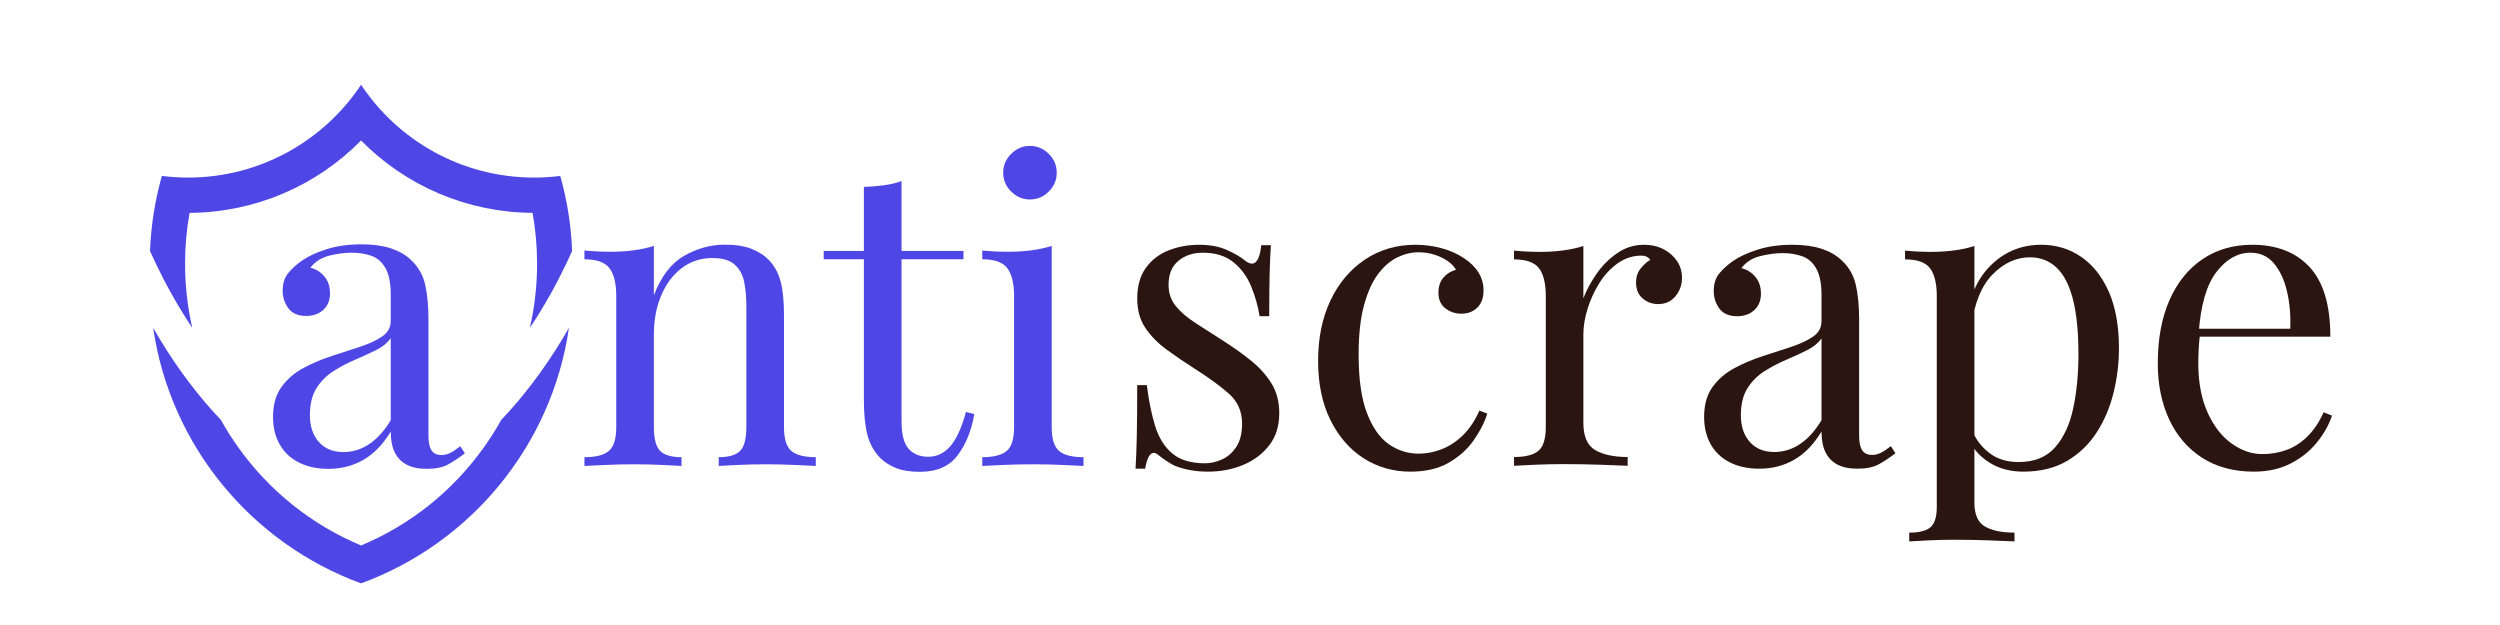
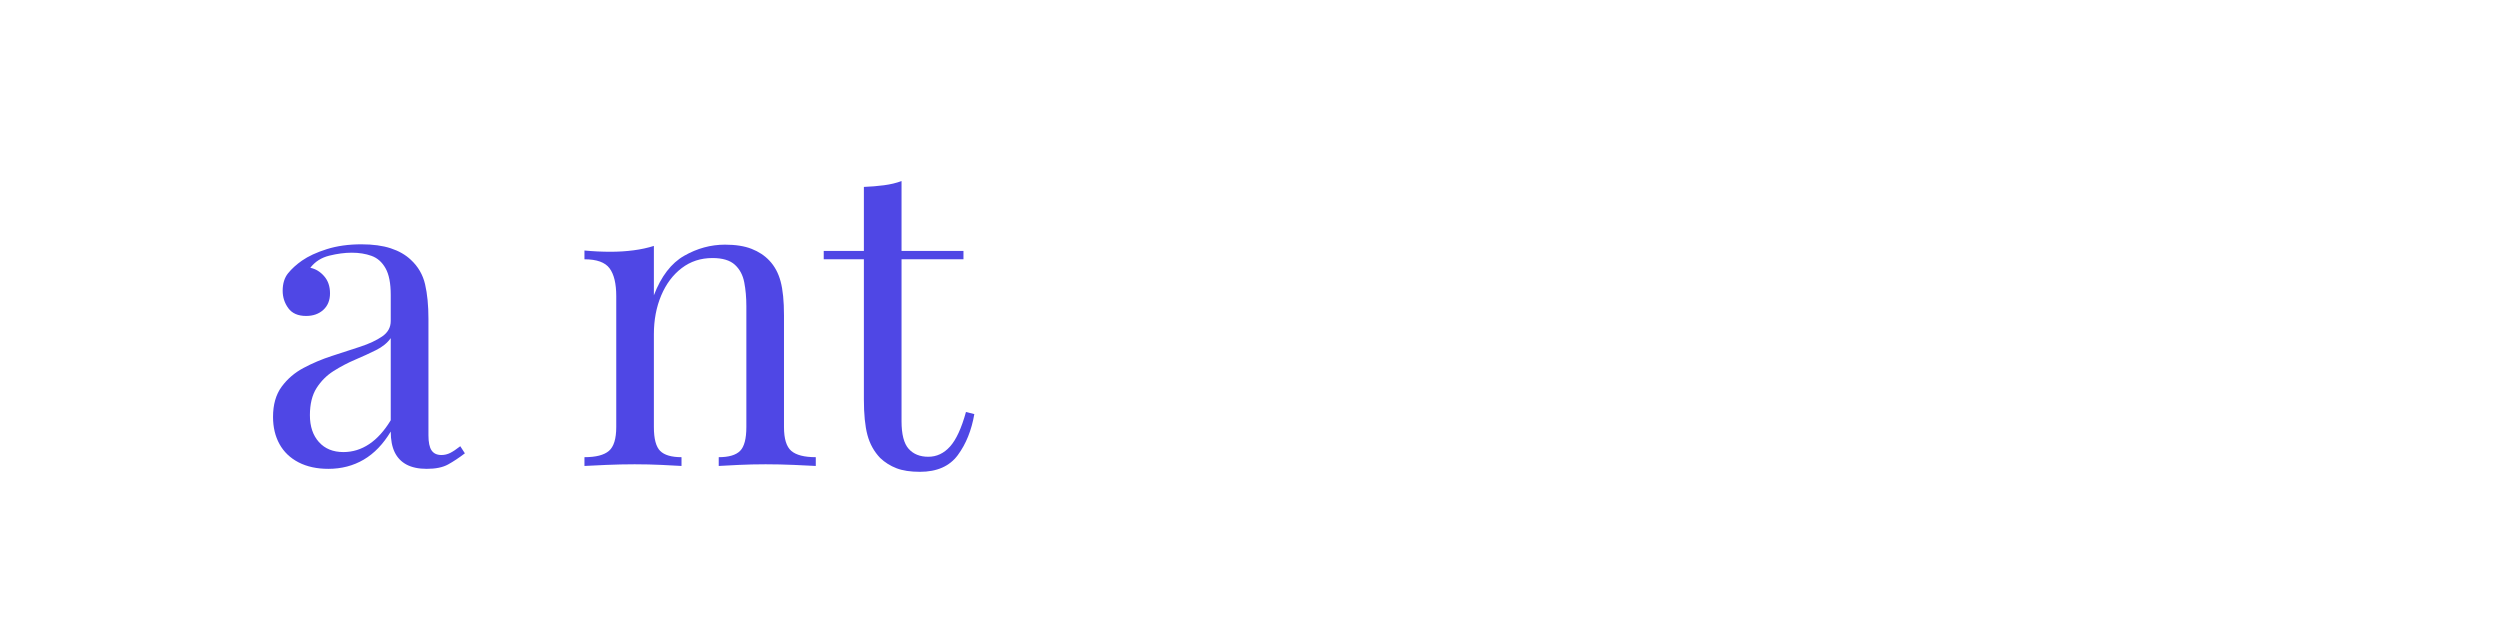
<svg xmlns="http://www.w3.org/2000/svg" width="2000" zoomAndPan="magnify" viewBox="0 0 1500 375" height="500" preserveAspectRatio="xMidYMid meet" version="1.0">
  <defs>
    <g />
    <clipPath id="c1569320e6">
-       <rect x="0" width="747" y="0" height="339" />
-     </clipPath>
+       </clipPath>
    <clipPath id="21ea5d7777">
-       <path d="M 90 50.875 L 343.32 50.875 L 343.32 197 L 90 197 Z M 90 50.875 " clip-rule="nonzero" />
-     </clipPath>
+       </clipPath>
    <clipPath id="dcc2b5cccc">
      <path d="M 91 196 L 342 196 L 342 350.125 L 91 350.125 Z M 91 196 " clip-rule="nonzero" />
    </clipPath>
  </defs>
  <g transform="matrix(1, 0, 0, 1, 667, 6)">
    <g clip-path="url(#c1569320e6)">
      <g fill="#2b1511" fill-opacity="1">
        <g transform="translate(0.289, 273.47)">
          <g>
            <path d="M 52.141 -132.609 C 58.828 -132.609 64.508 -131.52 69.188 -129.344 C 73.863 -127.176 77.289 -125.172 79.469 -123.328 C 84.977 -118.816 88.316 -121.828 89.484 -132.359 L 95.25 -132.359 C 94.914 -127.672 94.664 -122.109 94.5 -115.672 C 94.332 -109.242 94.25 -100.598 94.25 -89.734 L 88.484 -89.734 C 87.484 -95.922 85.77 -101.938 83.344 -107.781 C 80.926 -113.633 77.375 -118.441 72.688 -122.203 C 68.008 -125.961 61.91 -127.844 54.391 -127.844 C 48.547 -127.844 43.66 -126.211 39.734 -122.953 C 35.805 -119.691 33.844 -114.891 33.844 -108.547 C 33.844 -103.523 35.344 -99.219 38.344 -95.625 C 41.352 -92.031 45.281 -88.688 50.125 -85.594 C 54.977 -82.508 60.242 -79.129 65.922 -75.453 C 72.273 -71.441 78.039 -67.348 83.219 -63.172 C 88.406 -58.992 92.539 -54.395 95.625 -49.375 C 98.719 -44.363 100.266 -38.43 100.266 -31.578 C 100.266 -23.891 98.258 -17.457 94.25 -12.281 C 90.238 -7.102 85.016 -3.176 78.578 -0.5 C 72.148 2.176 65.094 3.516 57.406 3.516 C 53.727 3.516 50.258 3.219 47 2.625 C 43.738 2.039 40.602 1.164 37.594 0 C 35.926 -0.832 34.211 -1.832 32.453 -3 C 30.703 -4.176 28.992 -5.43 27.328 -6.766 C 25.648 -8.109 24.145 -8.066 22.812 -6.641 C 21.477 -5.223 20.473 -2.426 19.797 1.75 L 14.031 1.75 C 14.363 -3.594 14.613 -10.109 14.781 -17.797 C 14.957 -25.484 15.047 -35.676 15.047 -48.375 L 20.812 -48.375 C 21.977 -39.02 23.645 -30.832 25.812 -23.812 C 27.988 -16.789 31.414 -11.316 36.094 -7.391 C 40.77 -3.461 47.289 -1.5 55.656 -1.5 C 58.988 -1.5 62.367 -2.25 65.797 -3.75 C 69.223 -5.258 72.102 -7.77 74.438 -11.281 C 76.781 -14.789 77.953 -19.469 77.953 -25.312 C 77.953 -32.664 75.281 -38.68 69.938 -43.359 C 64.594 -48.047 57.828 -52.977 49.641 -58.156 C 43.617 -62 37.973 -65.844 32.703 -69.688 C 27.441 -73.531 23.18 -77.875 19.922 -82.719 C 16.672 -87.562 15.047 -93.41 15.047 -100.266 C 15.047 -107.785 16.754 -113.926 20.172 -118.688 C 23.598 -123.457 28.148 -126.969 33.828 -129.219 C 39.516 -131.477 45.617 -132.609 52.141 -132.609 Z M 52.141 -132.609 " />
          </g>
        </g>
      </g>
      <g fill="#2b1511" fill-opacity="1">
        <g transform="translate(112.331, 273.47)">
          <g>
            <path d="M 69.938 -132.609 C 75.281 -132.609 80.457 -131.938 85.469 -130.594 C 90.488 -129.258 95.004 -127.254 99.016 -124.578 C 102.859 -122.078 105.781 -119.195 107.781 -115.938 C 109.789 -112.676 110.797 -109.125 110.797 -105.281 C 110.797 -100.77 109.539 -97.301 107.031 -94.875 C 104.531 -92.457 101.359 -91.25 97.516 -91.25 C 93.836 -91.25 90.617 -92.332 87.859 -94.5 C 85.098 -96.676 83.719 -99.77 83.719 -103.781 C 83.719 -107.625 84.758 -110.711 86.844 -113.047 C 88.938 -115.391 91.406 -116.895 94.25 -117.562 C 92.582 -120.57 89.617 -123.078 85.359 -125.078 C 81.098 -127.086 76.539 -128.094 71.688 -128.094 C 67.508 -128.094 63.332 -127.086 59.156 -125.078 C 54.977 -123.078 51.133 -119.781 47.625 -115.188 C 44.113 -110.594 41.27 -104.32 39.094 -96.375 C 36.926 -88.438 35.844 -78.535 35.844 -66.672 C 35.844 -51.973 37.516 -40.273 40.859 -31.578 C 44.203 -22.891 48.586 -16.664 54.016 -12.906 C 59.453 -9.145 65.426 -7.266 71.938 -7.266 C 76.281 -7.266 80.707 -8.098 85.219 -9.766 C 89.738 -11.441 94.004 -14.16 98.016 -17.922 C 102.023 -21.68 105.453 -26.738 108.297 -33.094 L 113.047 -31.328 C 111.379 -25.984 108.625 -20.594 104.781 -15.156 C 100.938 -9.727 95.922 -5.258 89.734 -1.75 C 83.555 1.758 75.953 3.516 66.922 3.516 C 56.566 3.516 47.211 0.844 38.859 -4.5 C 30.504 -9.852 23.859 -17.5 18.922 -27.438 C 13.992 -37.383 11.531 -49.211 11.531 -62.922 C 11.531 -76.617 13.992 -88.691 18.922 -99.141 C 23.859 -109.586 30.754 -117.773 39.609 -123.703 C 48.461 -129.641 58.57 -132.609 69.938 -132.609 Z M 69.938 -132.609 " />
          </g>
        </g>
      </g>
      <g fill="#2b1511" fill-opacity="1">
        <g transform="translate(234.148, 273.47)">
          <g>
            <path d="M 85.234 -132.609 C 89.742 -132.609 93.711 -131.688 97.141 -129.844 C 100.566 -128.008 103.238 -125.629 105.156 -122.703 C 107.082 -119.773 108.047 -116.473 108.047 -112.797 C 108.047 -108.617 106.75 -104.941 104.156 -101.766 C 101.562 -98.598 98.094 -97.016 93.75 -97.016 C 90.238 -97.016 87.145 -98.141 84.469 -100.391 C 81.801 -102.648 80.469 -105.867 80.469 -110.047 C 80.469 -113.223 81.344 -115.938 83.094 -118.188 C 84.852 -120.445 86.816 -122.242 88.984 -123.578 C 87.816 -125.254 86.062 -126.094 83.719 -126.094 C 78.539 -126.094 73.781 -124.547 69.438 -121.453 C 65.094 -118.359 61.414 -114.391 58.406 -109.547 C 55.395 -104.703 53.051 -99.562 51.375 -94.125 C 49.707 -88.695 48.875 -83.645 48.875 -78.969 L 48.875 -25.812 C 48.875 -17.625 51.254 -12.148 56.016 -9.391 C 60.785 -6.641 67.266 -5.266 75.453 -5.266 L 75.453 0 C 71.609 -0.164 66.176 -0.375 59.156 -0.625 C 52.133 -0.875 44.695 -1 36.844 -1 C 31.164 -1 25.523 -0.875 19.922 -0.625 C 14.328 -0.375 10.109 -0.164 7.266 0 L 7.266 -5.266 C 14.117 -5.266 19.008 -6.516 21.938 -9.016 C 24.863 -11.523 26.328 -16.289 26.328 -23.312 L 26.328 -101.766 C 26.328 -109.285 24.988 -114.844 22.312 -118.438 C 19.633 -122.031 14.617 -123.828 7.266 -123.828 L 7.266 -129.094 C 12.617 -128.594 17.801 -128.344 22.812 -128.344 C 27.656 -128.344 32.289 -128.633 36.719 -129.219 C 41.145 -129.801 45.195 -130.68 48.875 -131.859 L 48.875 -100.516 C 50.719 -105.359 53.352 -110.242 56.781 -115.172 C 60.207 -120.109 64.344 -124.25 69.188 -127.594 C 74.031 -130.938 79.379 -132.609 85.234 -132.609 Z M 85.234 -132.609 " />
          </g>
        </g>
      </g>
      <g fill="#2b1511" fill-opacity="1">
        <g transform="translate(345.689, 273.47)">
          <g>
            <path d="M 42.859 1.75 C 36.016 1.75 30.082 0.457 25.062 -2.125 C 20.051 -4.719 16.25 -8.352 13.656 -13.031 C 11.07 -17.707 9.781 -23.141 9.781 -29.328 C 9.781 -36.68 11.488 -42.695 14.906 -47.375 C 18.332 -52.051 22.719 -55.812 28.062 -58.656 C 33.414 -61.5 39.055 -63.879 44.984 -65.797 C 50.922 -67.723 56.562 -69.562 61.906 -71.312 C 67.258 -73.07 71.648 -75.117 75.078 -77.453 C 78.504 -79.797 80.219 -82.891 80.219 -86.734 L 80.219 -102.281 C 80.219 -109.289 79.172 -114.633 77.078 -118.312 C 74.992 -121.988 72.195 -124.453 68.688 -125.703 C 65.176 -126.961 61.25 -127.594 56.906 -127.594 C 52.727 -127.594 48.254 -127.004 43.484 -125.828 C 38.723 -124.66 34.926 -122.238 32.094 -118.562 C 35.258 -117.895 38.016 -116.223 40.359 -113.547 C 42.703 -110.879 43.875 -107.457 43.875 -103.281 C 43.875 -99.102 42.535 -95.801 39.859 -93.375 C 37.18 -90.945 33.754 -89.734 29.578 -89.734 C 24.734 -89.734 21.18 -91.281 18.922 -94.375 C 16.672 -97.469 15.547 -100.938 15.547 -104.781 C 15.547 -109.125 16.629 -112.629 18.797 -115.297 C 20.973 -117.973 23.734 -120.484 27.078 -122.828 C 30.922 -125.504 35.891 -127.801 41.984 -129.719 C 48.086 -131.645 54.984 -132.609 62.672 -132.609 C 69.523 -132.609 75.375 -131.812 80.219 -130.219 C 85.062 -128.633 89.07 -126.336 92.25 -123.328 C 96.594 -119.316 99.43 -114.426 100.766 -108.656 C 102.109 -102.895 102.781 -96.004 102.781 -87.984 L 102.781 -18.297 C 102.781 -14.117 103.406 -11.109 104.656 -9.266 C 105.906 -7.43 107.867 -6.516 110.547 -6.516 C 112.379 -6.516 114.129 -6.93 115.797 -7.766 C 117.473 -8.609 119.484 -9.945 121.828 -11.781 L 124.578 -7.516 C 121.066 -4.848 117.723 -2.633 114.547 -0.875 C 111.379 0.875 107.117 1.75 101.766 1.75 C 96.922 1.75 92.91 0.914 89.734 -0.75 C 86.566 -2.426 84.188 -4.891 82.594 -8.141 C 81.008 -11.398 80.219 -15.539 80.219 -20.562 C 75.707 -13.039 70.316 -7.441 64.047 -3.766 C 57.773 -0.086 50.711 1.75 42.859 1.75 Z M 51.891 -8.266 C 57.398 -8.266 62.535 -9.852 67.297 -13.031 C 72.066 -16.207 76.375 -20.973 80.219 -27.328 L 80.219 -76.453 C 78.207 -73.609 75.281 -71.223 71.438 -69.297 C 67.594 -67.379 63.414 -65.457 58.906 -63.531 C 54.395 -61.613 50.094 -59.359 46 -56.766 C 41.906 -54.18 38.52 -50.801 35.844 -46.625 C 33.164 -42.445 31.828 -37.016 31.828 -30.328 C 31.828 -23.641 33.625 -18.289 37.219 -14.281 C 40.812 -10.27 45.703 -8.266 51.891 -8.266 Z M 51.891 -8.266 " />
          </g>
        </g>
      </g>
      <g fill="#2b1511" fill-opacity="1">
        <g transform="translate(470.514, 273.47)">
          <g>
-             <path d="M 47.125 -131.859 L 47.125 22.062 C 47.125 29.25 49.254 34.051 53.516 36.469 C 57.773 38.895 63.664 40.109 71.188 40.109 L 71.188 45.375 C 67.508 45.207 62.41 45 55.891 44.75 C 49.379 44.5 42.445 44.375 35.094 44.375 C 29.914 44.375 24.773 44.5 19.672 44.75 C 14.578 45 10.691 45.207 8.016 45.375 L 8.016 40.109 C 14.035 40.109 18.297 39.02 20.797 36.844 C 23.305 34.676 24.562 30.582 24.562 24.562 L 24.562 -101.766 C 24.562 -109.285 23.223 -114.844 20.547 -118.438 C 17.879 -122.031 12.867 -123.828 5.516 -123.828 L 5.516 -129.094 C 10.859 -128.594 16.039 -128.344 21.062 -128.344 C 25.906 -128.344 30.539 -128.633 34.969 -129.219 C 39.395 -129.801 43.445 -130.68 47.125 -131.859 Z M 87.234 -132.609 C 96.086 -132.609 104.023 -130.223 111.047 -125.453 C 118.066 -120.691 123.625 -113.719 127.719 -104.531 C 131.812 -95.344 133.859 -83.977 133.859 -70.438 C 133.859 -61.414 132.77 -52.516 130.594 -43.734 C 128.426 -34.961 125.039 -27.023 120.438 -19.922 C 115.844 -12.828 109.91 -7.145 102.641 -2.875 C 95.379 1.383 86.648 3.516 76.453 3.516 C 68.598 3.516 61.785 1.676 56.016 -2 C 50.254 -5.676 46.375 -10.109 44.375 -15.297 L 46.875 -18.797 C 49.219 -14.117 52.602 -10.191 57.031 -7.016 C 61.457 -3.836 67.016 -2.25 73.703 -2.25 C 83.055 -2.25 90.32 -5.172 95.5 -11.016 C 100.688 -16.867 104.32 -24.68 106.406 -34.453 C 108.5 -44.234 109.547 -55.055 109.547 -66.922 C 109.547 -80.297 108.457 -91.242 106.281 -99.766 C 104.113 -108.285 100.852 -114.633 96.5 -118.812 C 92.156 -122.988 86.812 -125.078 80.469 -125.078 C 72.281 -125.078 64.844 -121.691 58.156 -114.922 C 51.469 -108.16 47.207 -97.926 45.375 -84.219 L 42.359 -87.734 C 44.203 -101.941 49.258 -112.973 57.531 -120.828 C 65.801 -128.68 75.703 -132.609 87.234 -132.609 Z M 87.234 -132.609 " />
-           </g>
+             </g>
        </g>
      </g>
      <g fill="#2b1511" fill-opacity="1">
        <g transform="translate(616.143, 273.47)">
          <g>
            <path d="M 68.188 -132.609 C 82.883 -132.609 94.367 -128.133 102.641 -119.188 C 110.922 -110.25 115.062 -96.336 115.062 -77.453 L 26.578 -77.453 L 26.328 -82.219 L 91 -82.219 C 91.332 -90.406 90.66 -97.969 88.984 -104.906 C 87.316 -111.844 84.688 -117.398 81.094 -121.578 C 77.5 -125.754 72.863 -127.844 67.188 -127.844 C 59.5 -127.844 52.688 -124 46.75 -116.312 C 40.812 -108.625 37.258 -96.426 36.094 -79.719 L 36.844 -78.719 C 36.508 -76.207 36.258 -73.445 36.094 -70.438 C 35.926 -67.426 35.844 -64.422 35.844 -61.422 C 35.844 -50.055 37.68 -40.273 41.359 -32.078 C 45.035 -23.891 49.836 -17.664 55.766 -13.406 C 61.703 -9.145 67.848 -7.016 74.203 -7.016 C 79.211 -7.016 83.973 -7.805 88.484 -9.391 C 92.992 -10.984 97.172 -13.617 101.016 -17.297 C 104.859 -20.973 108.203 -25.906 111.047 -32.094 L 116.062 -30.078 C 114.219 -24.566 111.207 -19.219 107.031 -14.031 C 102.852 -8.852 97.586 -4.633 91.234 -1.375 C 84.891 1.883 77.539 3.516 69.188 3.516 C 57.156 3.516 46.832 0.758 38.219 -4.75 C 29.613 -10.27 23.016 -17.914 18.422 -27.688 C 13.828 -37.469 11.531 -48.711 11.531 -61.422 C 11.531 -76.117 13.867 -88.773 18.547 -99.391 C 23.223 -110.004 29.82 -118.191 38.344 -123.953 C 46.875 -129.723 56.82 -132.609 68.188 -132.609 Z M 68.188 -132.609 " />
          </g>
        </g>
      </g>
    </g>
  </g>
  <g fill="#4f47e5" fill-opacity="1">
    <g transform="translate(343.392, 279.574)">
      <g>
        <path d="M 91.609 -132.781 C 97.973 -132.781 103.285 -131.941 107.547 -130.266 C 111.816 -128.598 115.375 -126.254 118.219 -123.234 C 121.395 -119.891 123.648 -115.707 124.984 -110.688 C 126.328 -105.664 127 -98.891 127 -90.359 L 127 -23.344 C 127 -16.312 128.461 -11.539 131.391 -9.031 C 134.328 -6.52 139.223 -5.266 146.078 -5.266 L 146.078 0 C 143.234 -0.164 138.883 -0.375 133.031 -0.625 C 127.176 -0.875 121.488 -1 115.969 -1 C 110.438 -1 105.035 -0.875 99.766 -0.625 C 94.492 -0.375 90.52 -0.164 87.844 0 L 87.844 -5.266 C 93.875 -5.266 98.145 -6.52 100.656 -9.031 C 103.164 -11.539 104.422 -16.312 104.422 -23.344 L 104.422 -95.875 C 104.422 -101.062 104 -105.832 103.156 -110.188 C 102.32 -114.539 100.441 -118.055 97.516 -120.734 C 94.586 -123.41 90.109 -124.75 84.078 -124.75 C 77.055 -124.75 70.91 -122.738 65.641 -118.719 C 60.367 -114.707 56.266 -109.227 53.328 -102.281 C 50.398 -95.332 48.938 -87.594 48.938 -79.062 L 48.938 -23.344 C 48.938 -16.312 50.191 -11.539 52.703 -9.031 C 55.211 -6.52 59.484 -5.266 65.516 -5.266 L 65.516 0 C 62.836 -0.164 58.863 -0.375 53.594 -0.625 C 48.32 -0.875 42.926 -1 37.406 -1 C 31.875 -1 26.18 -0.875 20.328 -0.625 C 14.473 -0.375 10.125 -0.164 7.281 0 L 7.281 -5.266 C 14.133 -5.266 19.023 -6.52 21.953 -9.031 C 24.891 -11.539 26.359 -16.312 26.359 -23.344 L 26.359 -101.906 C 26.359 -109.438 25.02 -115 22.344 -118.594 C 19.664 -122.195 14.645 -124 7.281 -124 L 7.281 -129.266 C 12.633 -128.766 17.82 -128.516 22.844 -128.516 C 27.695 -128.516 32.336 -128.805 36.766 -129.391 C 41.203 -129.973 45.258 -130.852 48.938 -132.031 L 48.938 -102.406 C 53.289 -113.781 59.359 -121.688 67.141 -126.125 C 74.922 -130.562 83.078 -132.781 91.609 -132.781 Z M 91.609 -132.781 " />
      </g>
    </g>
  </g>
  <g fill="#4f47e5" fill-opacity="1">
    <g transform="translate(493.236, 279.574)">
      <g>
        <path d="M 47.688 -170.938 L 47.688 -129.016 L 84.844 -129.016 L 84.844 -124 L 47.688 -124 L 47.688 -26.859 C 47.688 -18.992 49.109 -13.469 51.953 -10.281 C 54.797 -7.102 58.727 -5.516 63.75 -5.516 C 68.77 -5.516 73.117 -7.566 76.797 -11.672 C 80.484 -15.773 83.664 -22.676 86.344 -32.375 L 91.359 -31.125 C 89.691 -21.414 86.391 -13.211 81.453 -6.516 C 76.516 0.172 68.941 3.516 58.734 3.516 C 53.047 3.516 48.359 2.801 44.672 1.375 C 40.992 -0.039 37.734 -2.086 34.891 -4.766 C 31.203 -8.617 28.645 -13.223 27.219 -18.578 C 25.801 -23.93 25.094 -31.039 25.094 -39.906 L 25.094 -124 L 1 -124 L 1 -129.016 L 25.094 -129.016 L 25.094 -167.422 C 29.281 -167.586 33.297 -167.922 37.141 -168.422 C 40.992 -168.922 44.508 -169.758 47.688 -170.938 Z M 47.688 -170.938 " />
      </g>
    </g>
  </g>
  <g fill="#4f47e5" fill-opacity="1">
    <g transform="translate(582.088, 279.574)">
      <g>
-         <path d="M 35.891 -192.016 C 40.242 -192.016 44.008 -190.426 47.188 -187.25 C 50.363 -184.07 51.953 -180.305 51.953 -175.953 C 51.953 -171.598 50.363 -167.832 47.188 -164.656 C 44.008 -161.477 40.242 -159.891 35.891 -159.891 C 31.547 -159.891 27.781 -161.477 24.594 -164.656 C 21.414 -167.832 19.828 -171.598 19.828 -175.953 C 19.828 -180.305 21.414 -184.07 24.594 -187.25 C 27.781 -190.426 31.547 -192.016 35.891 -192.016 Z M 48.938 -132.031 L 48.938 -23.344 C 48.938 -16.312 50.398 -11.539 53.328 -9.031 C 56.266 -6.52 61.16 -5.266 68.016 -5.266 L 68.016 0 C 65.172 -0.164 60.863 -0.375 55.094 -0.625 C 49.32 -0.875 43.508 -1 37.656 -1 C 31.957 -1 26.18 -0.875 20.328 -0.625 C 14.473 -0.375 10.125 -0.164 7.281 0 L 7.281 -5.266 C 14.133 -5.266 19.023 -6.52 21.953 -9.031 C 24.891 -11.539 26.359 -16.312 26.359 -23.344 L 26.359 -101.906 C 26.359 -109.438 25.02 -115 22.344 -118.594 C 19.664 -122.195 14.645 -124 7.281 -124 L 7.281 -129.266 C 12.633 -128.766 17.82 -128.516 22.844 -128.516 C 27.695 -128.516 32.336 -128.805 36.766 -129.391 C 41.203 -129.973 45.258 -130.852 48.938 -132.031 Z M 48.938 -132.031 " />
-       </g>
+         </g>
    </g>
  </g>
  <g clip-path="url(#21ea5d7777)">
    <path fill="#4f47e5" d="M 108.824 186.473 C 110.828 189.77 113.016 193.195 115.355 196.691 C 112.504 184.184 111.039 171.293 111.039 158.203 C 111.039 147.934 111.945 137.723 113.734 127.715 C 152.883 127.473 189.711 111.648 216.641 84.297 C 243.574 111.645 280.402 127.469 319.551 127.715 C 321.34 137.73 322.246 147.934 322.246 158.203 C 322.246 171.293 320.785 184.184 317.926 196.691 C 320.27 193.188 322.449 189.77 324.461 186.473 C 332.523 173.254 338.746 160.754 343.273 150.625 C 342.676 135.066 340.234 119.973 336.16 105.566 C 331.02 106.207 325.785 106.539 320.465 106.539 C 277.133 106.539 238.965 84.426 216.641 50.855 C 194.32 84.418 156.152 106.539 112.828 106.539 C 107.512 106.539 102.266 106.199 97.121 105.551 C 93.051 119.961 90.609 135.059 90.012 150.621 C 94.539 160.746 100.762 173.246 108.824 186.465 Z M 108.824 186.473 " fill-opacity="1" fill-rule="nonzero" />
  </g>
  <g clip-path="url(#dcc2b5cccc)">
-     <path fill="#4f47e5" d="M 336.934 204.238 C 326.035 222.133 313.871 238.16 300.727 251.965 C 297.641 257.512 294.234 262.914 290.516 268.148 C 271.711 294.578 246.285 314.902 216.641 327.273 C 187 314.895 161.57 294.57 142.762 268.148 C 139.043 262.914 135.637 257.512 132.551 251.965 C 119.406 238.16 107.242 222.133 96.344 204.238 C 94.797 201.691 93.312 199.168 91.891 196.699 C 102.227 267.633 151.121 326.062 216.637 350.016 C 282.148 326.062 331.043 267.637 341.379 196.699 C 339.957 199.176 338.477 201.691 336.926 204.238 Z M 336.934 204.238 " fill-opacity="1" fill-rule="nonzero" />
-   </g>
+     </g>
  <g fill="#4f47e5" fill-opacity="1">
    <g transform="translate(154.022, 279.54)">
      <g>
        <path d="M 42.984 1.766 C 36.109 1.766 30.156 0.469 25.125 -2.125 C 20.102 -4.727 16.289 -8.375 13.688 -13.062 C 11.094 -17.758 9.797 -23.207 9.797 -29.406 C 9.797 -36.781 11.516 -42.812 14.953 -47.5 C 18.391 -52.188 22.785 -55.953 28.141 -58.797 C 33.504 -61.648 39.16 -64.039 45.109 -65.969 C 51.055 -67.895 56.711 -69.738 62.078 -71.5 C 67.441 -73.258 71.836 -75.312 75.266 -77.656 C 78.703 -80 80.422 -83.098 80.422 -86.953 L 80.422 -102.547 C 80.422 -109.578 79.375 -114.938 77.281 -118.625 C 75.188 -122.312 72.379 -124.781 68.859 -126.031 C 65.348 -127.289 61.41 -127.922 57.047 -127.922 C 52.859 -127.922 48.375 -127.332 43.594 -126.156 C 38.82 -124.988 35.016 -122.562 32.172 -118.875 C 35.348 -118.207 38.109 -116.531 40.453 -113.844 C 42.805 -111.164 43.984 -107.734 43.984 -103.547 C 43.984 -99.359 42.641 -96.047 39.953 -93.609 C 37.273 -91.18 33.844 -89.969 29.656 -89.969 C 24.801 -89.969 21.238 -91.52 18.969 -94.625 C 16.707 -97.727 15.578 -101.207 15.578 -105.062 C 15.578 -109.414 16.664 -112.93 18.844 -115.609 C 21.02 -118.285 23.785 -120.801 27.141 -123.156 C 30.992 -125.832 35.977 -128.133 42.094 -130.062 C 48.207 -131.988 55.117 -132.953 62.828 -132.953 C 69.703 -132.953 75.566 -132.156 80.422 -130.562 C 85.285 -128.969 89.305 -126.664 92.484 -123.656 C 96.836 -119.633 99.688 -114.734 101.031 -108.953 C 102.375 -103.172 103.047 -96.258 103.047 -88.219 L 103.047 -18.344 C 103.047 -14.156 103.672 -11.141 104.922 -9.297 C 106.18 -7.453 108.148 -6.531 110.828 -6.531 C 112.672 -6.531 114.43 -6.945 116.109 -7.781 C 117.785 -8.625 119.797 -9.969 122.141 -11.812 L 124.906 -7.547 C 121.383 -4.859 118.031 -2.633 114.844 -0.875 C 111.664 0.883 107.398 1.766 102.047 1.766 C 97.18 1.766 93.156 0.926 89.969 -0.75 C 86.789 -2.426 84.406 -4.895 82.812 -8.156 C 81.219 -11.426 80.422 -15.578 80.422 -20.609 C 75.898 -13.066 70.5 -7.453 64.219 -3.766 C 57.938 -0.078 50.859 1.766 42.984 1.766 Z M 52.031 -8.297 C 57.551 -8.297 62.695 -9.883 67.469 -13.062 C 72.25 -16.25 76.566 -21.023 80.422 -27.391 L 80.422 -76.656 C 78.41 -73.801 75.477 -71.41 71.625 -69.484 C 67.77 -67.566 63.582 -65.645 59.062 -63.719 C 54.539 -61.789 50.227 -59.523 46.125 -56.922 C 42.02 -54.328 38.625 -50.938 35.938 -46.75 C 33.258 -42.562 31.922 -37.113 31.922 -30.406 C 31.922 -23.707 33.719 -18.348 37.312 -14.328 C 40.914 -10.305 45.82 -8.297 52.031 -8.297 Z M 52.031 -8.297 " />
      </g>
    </g>
  </g>
</svg>